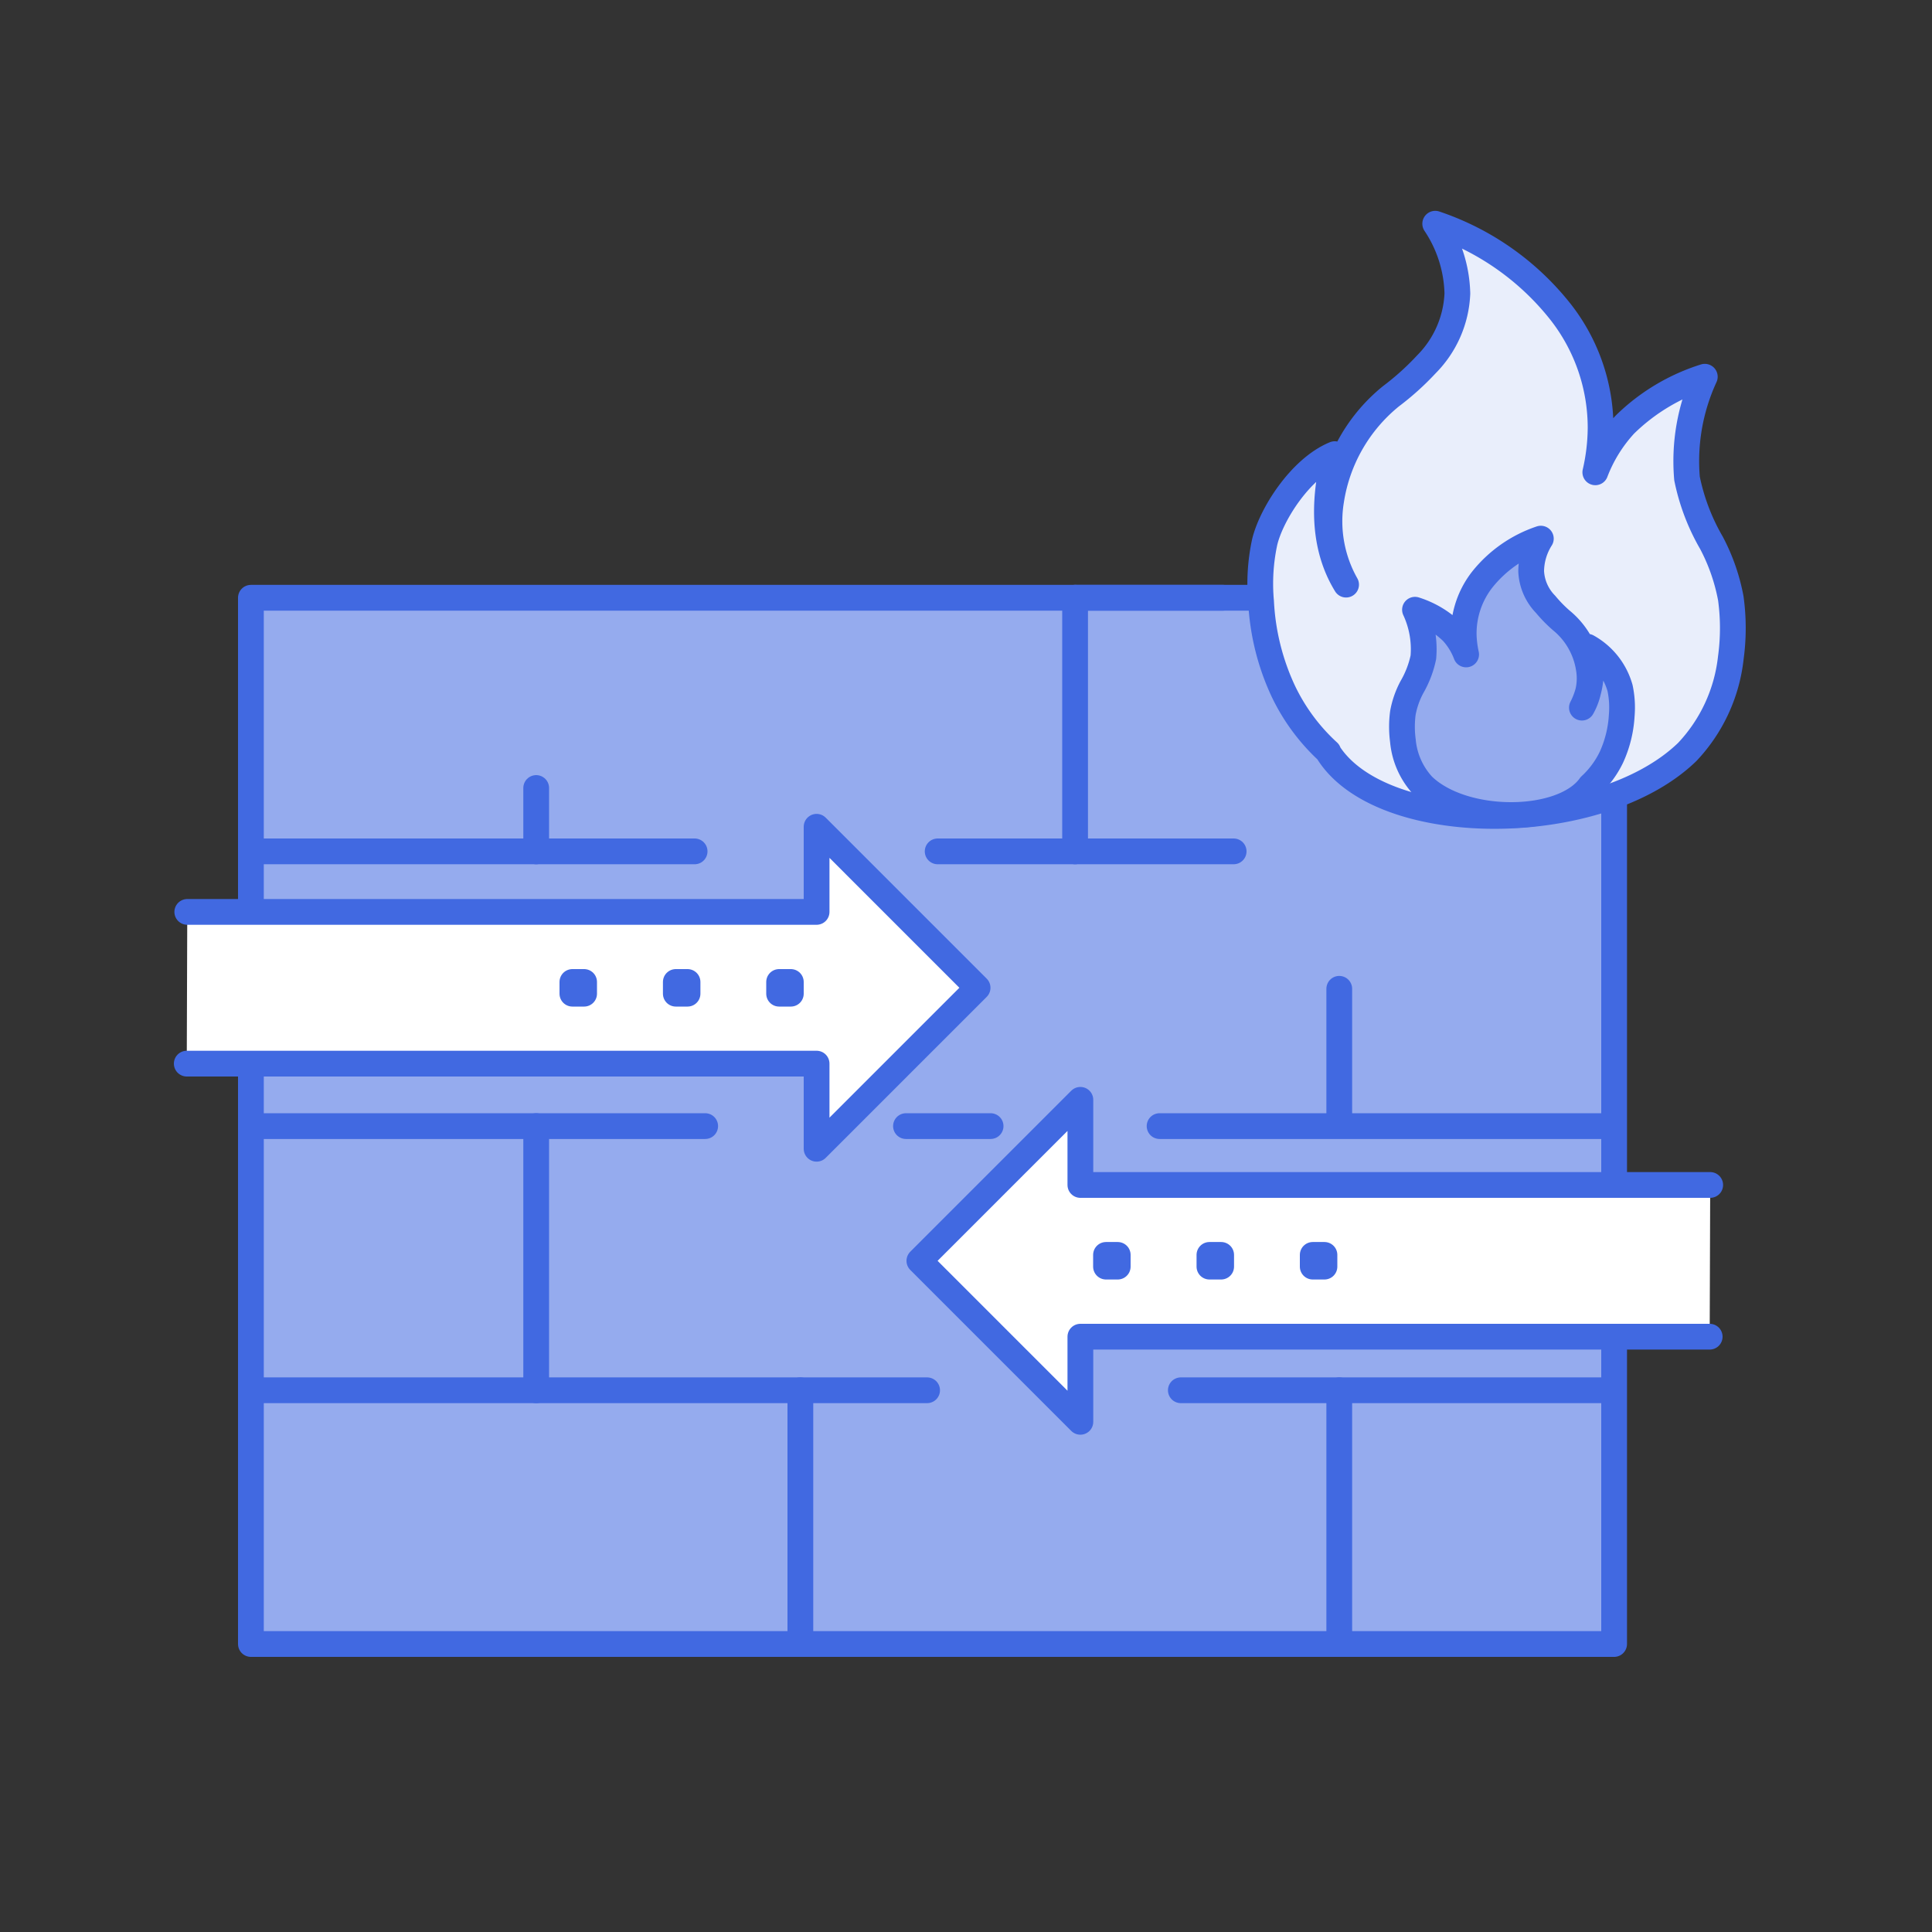
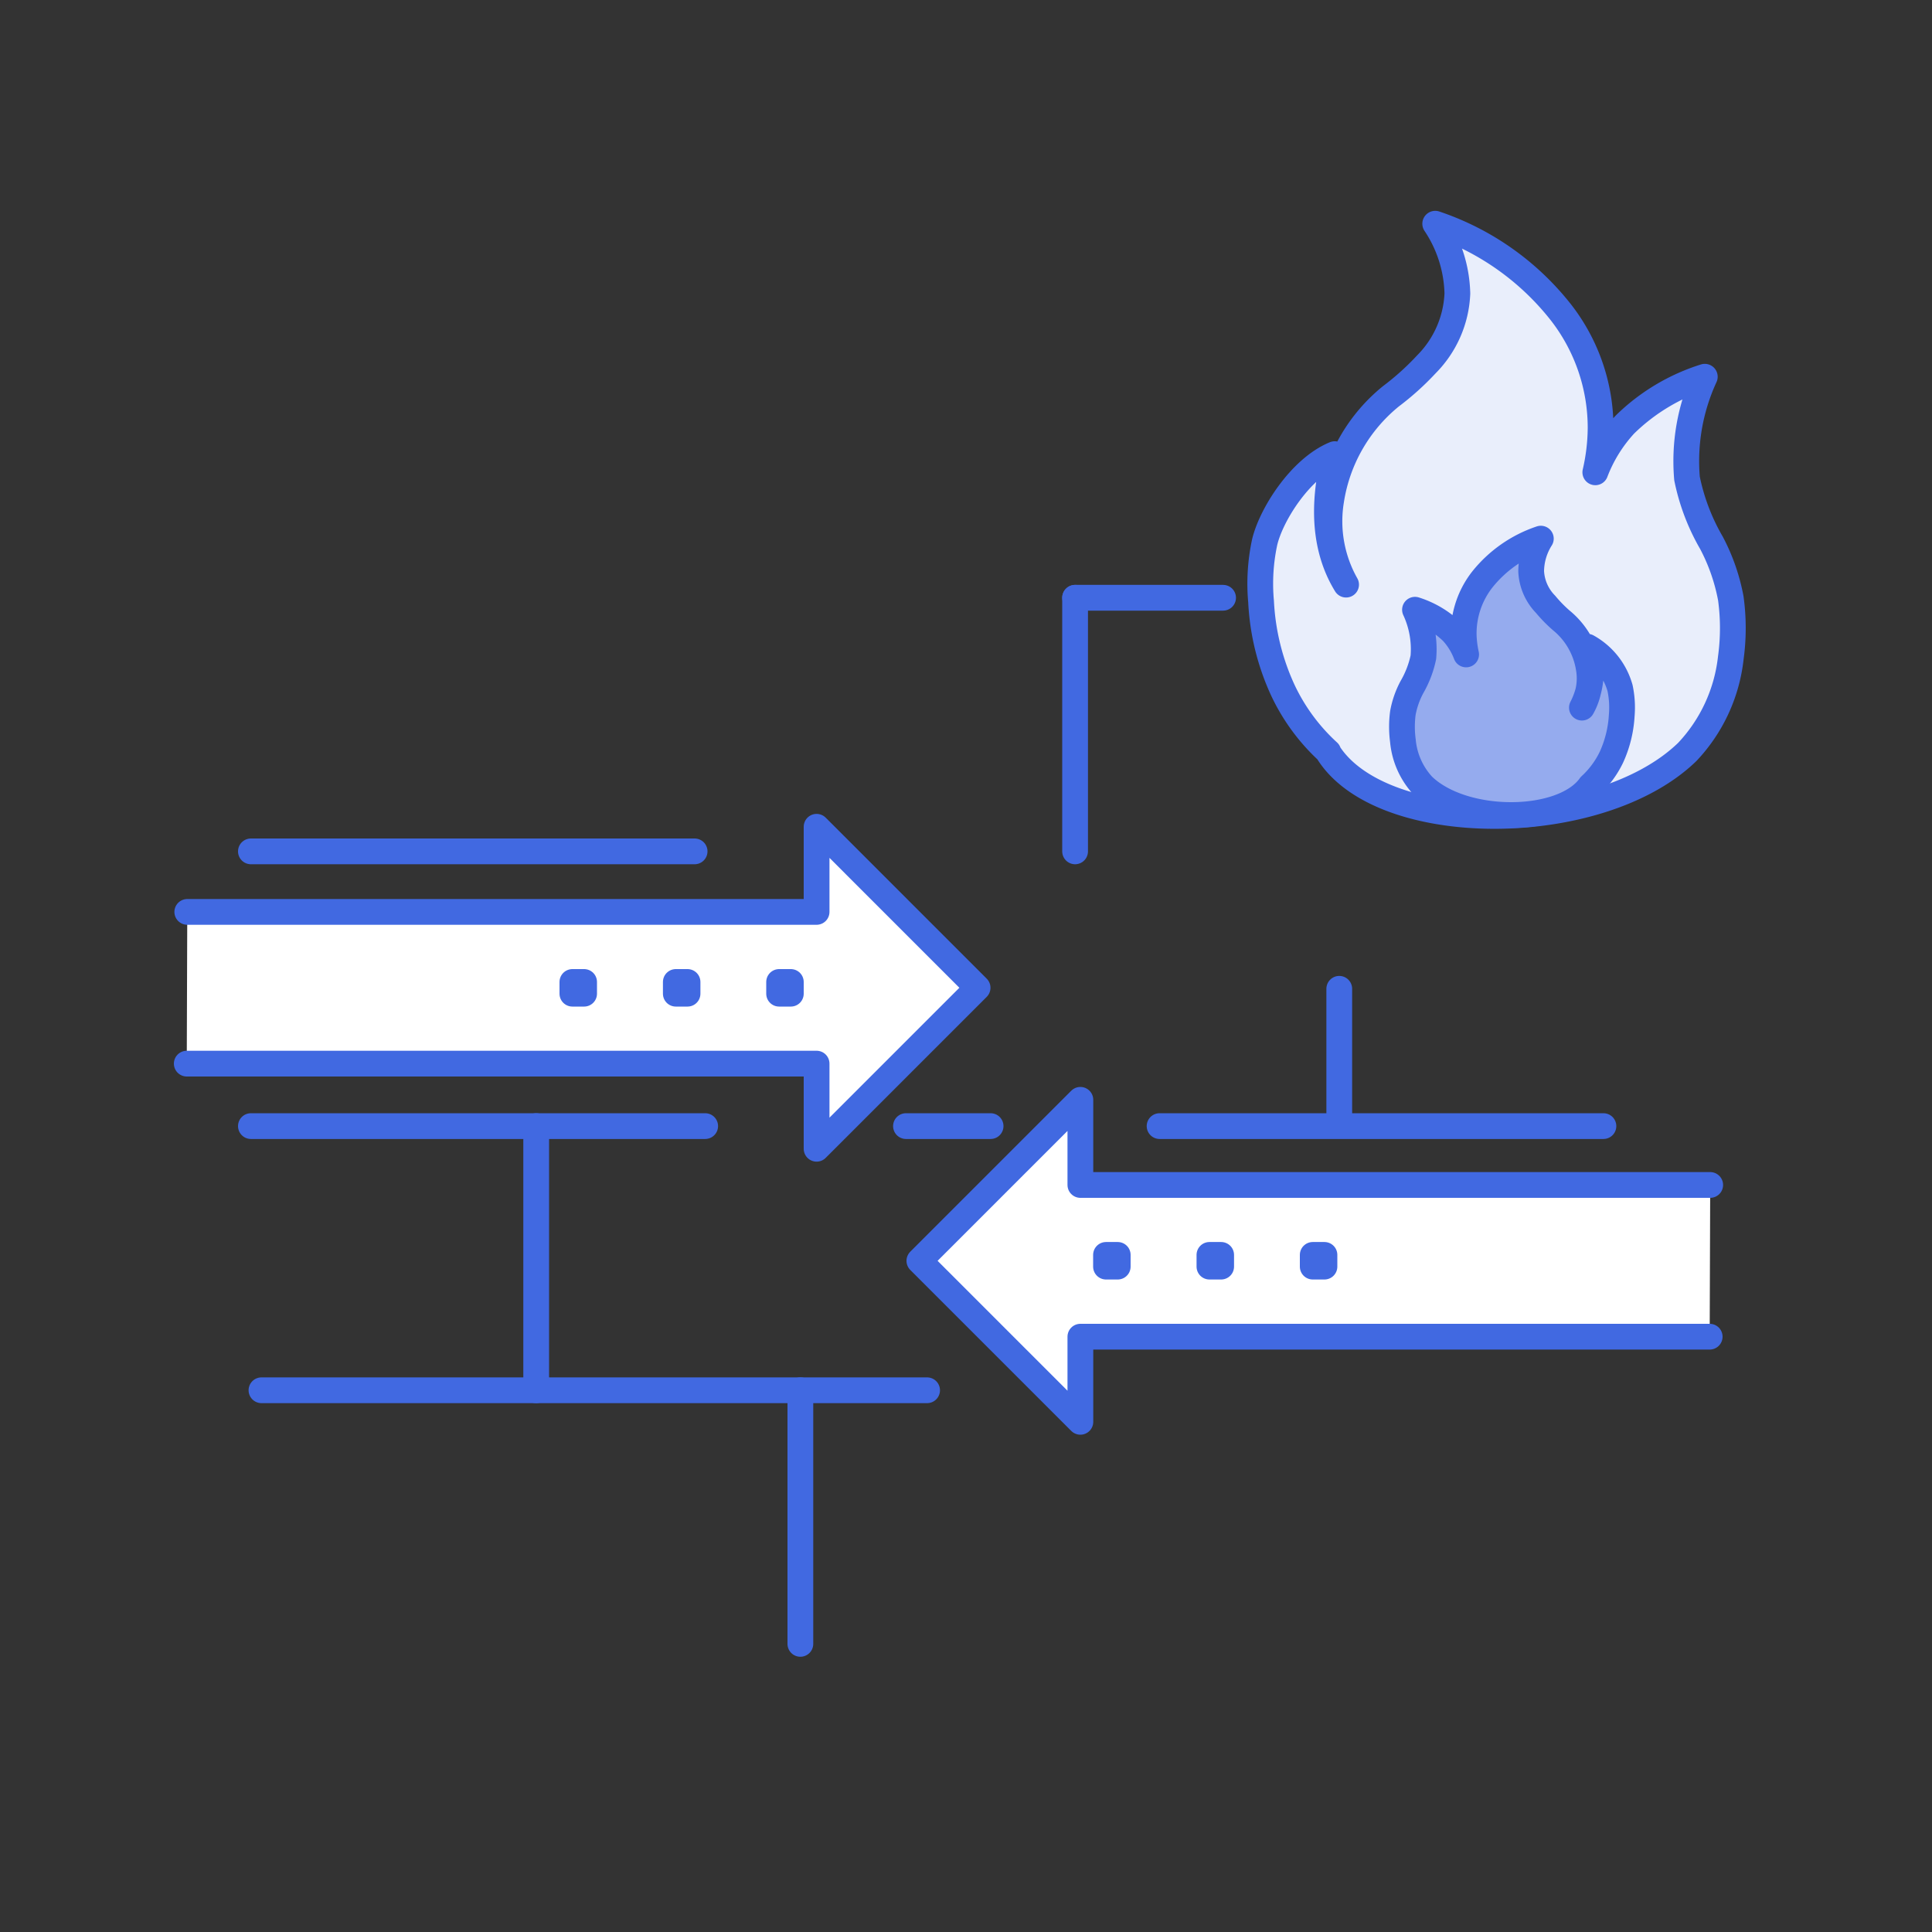
<svg xmlns="http://www.w3.org/2000/svg" viewBox="0 0 150 150">
  <rect x="0" y="0" width="150" height="150" fill="#333333" stroke="none" />
  <defs>
    <style>.cls-1{fill:#95abee;}.cls-1,.cls-2,.cls-3,.cls-4{stroke:#4169e1;stroke-linecap:round;stroke-linejoin:round;stroke-width:2px;}.cls-2{fill:none;}.cls-3{fill:#fff;}.cls-4{fill:#e9eefb;}</style>
  </defs>
  <g id="Firewall-Traversal">
-     <rect class="cls-1" x="19.48" y="46.41" width="105.84" height="81.23" />
    <line class="cls-2" x1="83.47" y1="46.41" x2="94.96" y2="46.41" />
-     <line class="cls-2" x1="72.8" y1="66.1" x2="95.78" y2="66.1" />
    <line class="cls-2" x1="19.48" y1="66.1" x2="53.93" y2="66.1" />
    <line class="cls-2" x1="90.03" y1="87.43" x2="124.49" y2="87.43" />
    <line class="cls-2" x1="19.48" y1="87.43" x2="54.75" y2="87.43" />
-     <line class="cls-2" x1="91.68" y1="107.94" x2="124.49" y2="107.94" />
    <line class="cls-2" x1="20.3" y1="107.94" x2="71.98" y2="107.94" />
-     <line class="cls-2" x1="41.63" y1="61.18" x2="41.63" y2="66.1" />
    <line class="cls-2" x1="83.47" y1="46.41" x2="83.47" y2="66.1" />
    <line class="cls-2" x1="103.98" y1="76.77" x2="103.98" y2="86.61" />
    <line class="cls-2" x1="41.63" y1="87.43" x2="41.63" y2="107.94" />
    <line class="cls-2" x1="62.14" y1="107.94" x2="62.14" y2="127.63" />
-     <line class="cls-2" x1="103.98" y1="107.94" x2="103.98" y2="127.63" />
    <polyline class="cls-3" points="132.78 92 83.88 92 83.88 85.39 71.38 97.89 83.88 110.39 83.88 103.78 132.74 103.78" />
    <rect class="cls-2" x="85.87" y="97.43" width="0.91" height="0.91" />
    <rect class="cls-2" x="93.9" y="97.43" width="0.91" height="0.91" />
    <rect class="cls-2" x="101.92" y="97.43" width="0.91" height="0.91" />
    <polyline class="cls-3" points="14.5 82.58 63.4 82.58 63.4 89.19 75.9 76.69 63.4 64.19 63.4 70.8 14.54 70.8" />
    <rect class="cls-2" x="60.49" y="76.24" width="0.91" height="0.91" />
    <rect class="cls-2" x="52.47" y="76.24" width="0.91" height="0.91" />
    <rect class="cls-2" x="44.44" y="76.24" width="0.91" height="0.91" />
    <path class="cls-4" d="M103.13,58.38a15.32,15.32,0,0,1-3.51-4.75,18.55,18.55,0,0,1-1.71-6.91,15.37,15.37,0,0,1,.27-4.59c.48-2.11,2.75-5.76,5.45-6.87-.43,1.81-1.48,6.3.88,10.13a10,10,0,0,1-1.16-6.54A12.94,12.94,0,0,1,108,30.76a20.89,20.89,0,0,0,2.75-2.48,8.28,8.28,0,0,0,2.4-5.49,10.16,10.16,0,0,0-1.72-5.42,20.85,20.85,0,0,1,9.75,6.87,14.59,14.59,0,0,1,3.09,9,15.77,15.77,0,0,1-.41,3.43,11.5,11.5,0,0,1,2.3-3.71,15.47,15.47,0,0,1,6.2-3.71,15.64,15.64,0,0,0-1.38,7.9,16.5,16.5,0,0,0,1.9,5,15.13,15.13,0,0,1,1.5,4.31,17,17,0,0,1,0,4.61A12.65,12.65,0,0,1,131,58.38c-6.82,6.61-23.76,6.64-27.9,0" />
    <path class="cls-1" d="M119.63,41.82A9.8,9.8,0,0,0,115.08,45a6.8,6.8,0,0,0-1.44,4.2,8,8,0,0,0,.19,1.61,5.38,5.38,0,0,0-1.07-1.74,7.32,7.32,0,0,0-2.9-1.73,7.26,7.26,0,0,1,.65,3.69,7.8,7.8,0,0,1-.89,2.32,6.86,6.86,0,0,0-.7,2,8.15,8.15,0,0,0,0,2.15A5.92,5.92,0,0,0,110.47,61c3.18,3.08,10.88,3,13,0a7.28,7.28,0,0,0,1.64-2.21,9,9,0,0,0,.8-3.23,7.33,7.33,0,0,0-.13-2.14,5.31,5.31,0,0,0-2.54-3.21,6.27,6.27,0,0,1-.42,4.73,4.6,4.6,0,0,0,.54-3,6,6,0,0,0-2.15-3.78A10.73,10.73,0,0,1,120,46.92a3.92,3.92,0,0,1-1.12-2.57A4.82,4.82,0,0,1,119.63,41.82Z" />
    <line class="cls-2" x1="70.34" y1="87.43" x2="76.91" y2="87.43" />
  </g>
</svg>